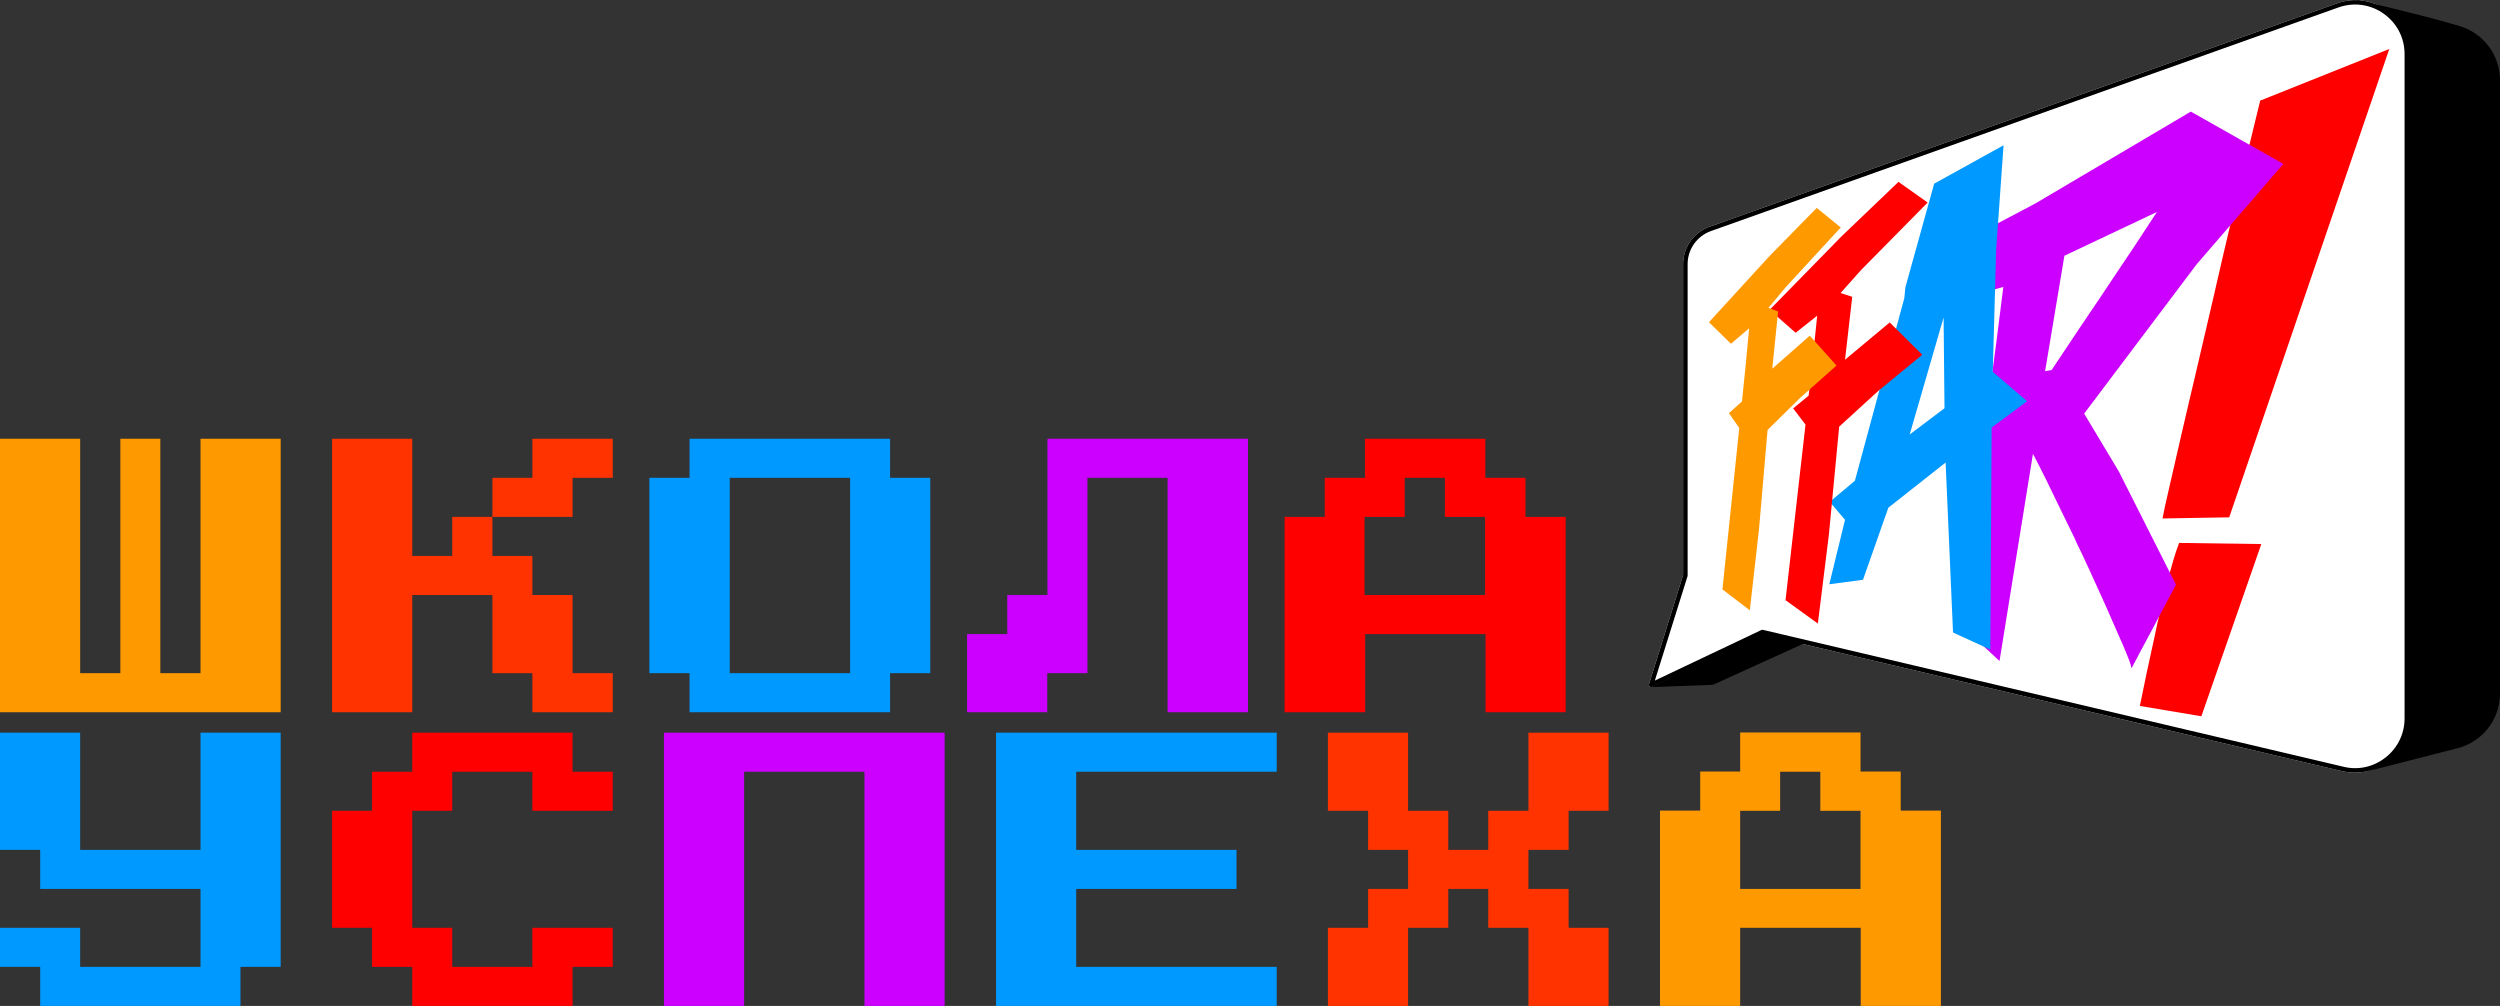
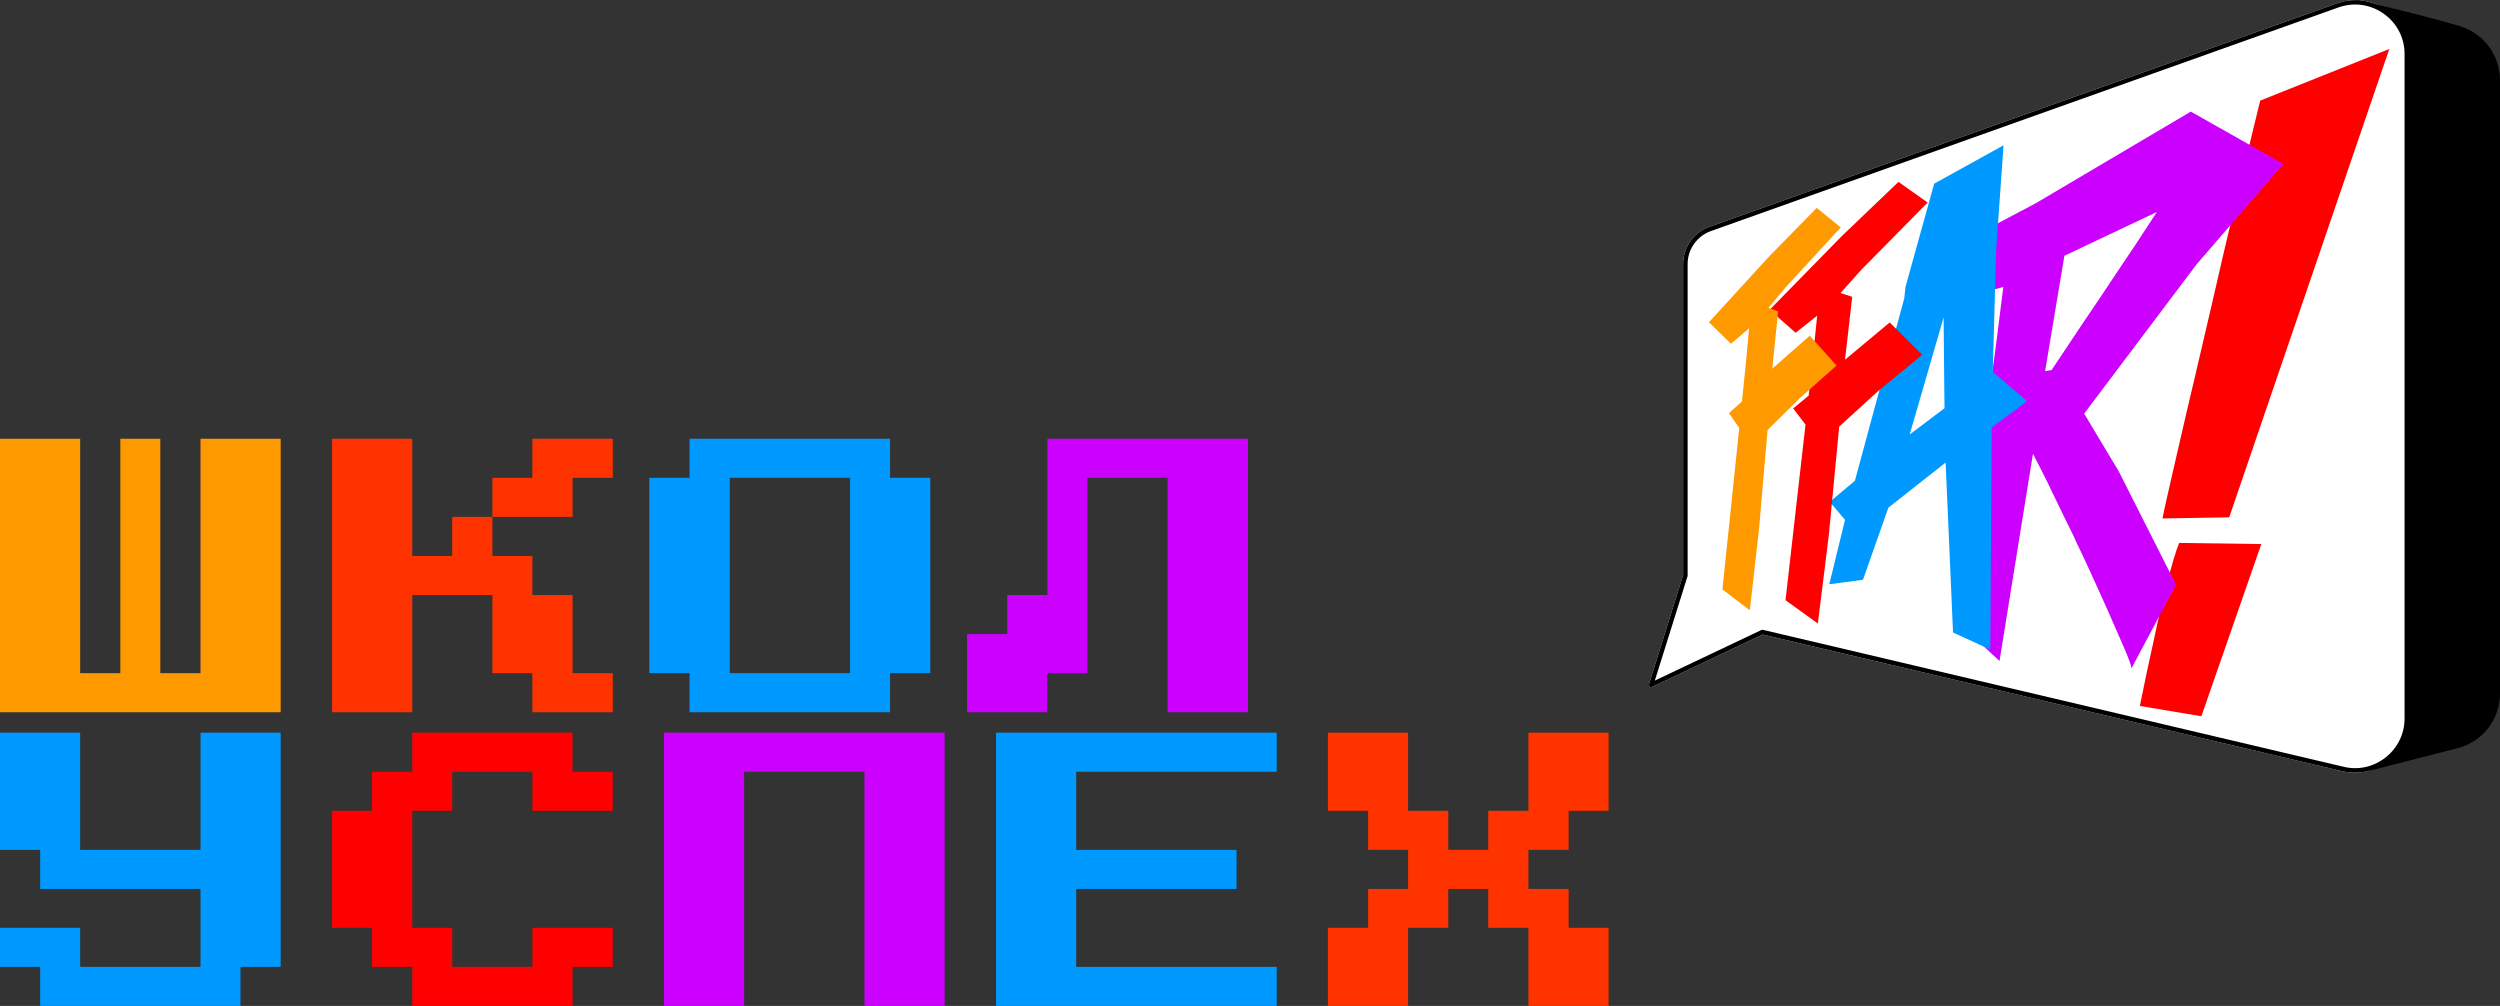
<svg xmlns="http://www.w3.org/2000/svg" x="0px" y="0px" viewBox="0 0 1113.4 448" style="enable-background:new 0 0 1113.4 448;" xml:space="preserve">
  <rect x="0" y="0" width="1113.4" height="448" fill="#333333" stroke="none" />
  <style type="text/css"> .st0{fill:#FF9900;} .st1{fill:#FF3300;} .st2{fill:#0099FF;} .st3{fill:#CC00FF;} .st4{fill:#FF0000;} .st5{fill:#FFFFFF;} </style>
  <g id="а_00000107569450979197637620000002458750138751216288_">
    <g>
-       <path class="st0" d="M739.3,448v-87h17.9v-17.4H775v-17.4h53.6v17.4h17.9v17.4h17.9v87h-35.7v-34.8H775V448H739.3z M775,395.9 h53.6v-34.8h-17.9v-17.4h-17.9v17.4H775V395.9z" />
-     </g>
+       </g>
  </g>
  <g id="х">
    <polygon class="st1" points="591.4,448 591.4,413.2 609.3,413.2 609.3,395.9 627.1,395.9 627.1,378.5 609.3,378.5 609.3,361.1 591.4,361.1 591.4,326.3 627.1,326.3 627.1,361.1 645,361.1 645,378.5 662.8,378.5 662.8,361.1 680.7,361.1 680.7,326.3 716.4,326.3 716.4,361.1 698.6,361.1 698.6,378.5 680.7,378.5 680.7,395.9 698.6,395.9 698.6,413.2 716.4,413.2 716.4,448 680.7,448 680.7,413.2 662.8,413.2 662.8,395.9 645,395.9 645,413.2 627.1,413.2 627.1,448 " />
  </g>
  <g id="е">
    <polygon class="st2" points="443.6,448 443.6,326.3 568.6,326.3 568.6,343.7 479.3,343.7 479.3,378.5 550.7,378.5 550.7,395.9 479.3,395.9 479.3,430.6 568.6,430.6 568.6,448 " />
  </g>
  <g id="п">
    <polygon class="st3" points="295.7,448 295.7,326.3 420.7,326.3 420.7,448 385,448 385,343.7 331.4,343.7 331.4,448 " />
  </g>
  <g id="с">
    <polygon class="st4" points="183.6,448 183.6,430.6 165.7,430.6 165.7,413.2 147.9,413.2 147.9,361.1 165.7,361.1 165.7,343.7 183.6,343.7 183.6,326.3 255,326.3 255,343.7 272.9,343.7 272.9,361.1 237.1,361.1 237.1,343.7 201.4,343.7 201.4,361.1 183.6,361.1 183.6,413.2 201.4,413.2 201.4,430.6 237.1,430.6 237.1,413.2 272.9,413.2 272.9,430.6 255,430.6 255,448 " />
  </g>
  <g id="у">
    <polygon class="st2" points="17.9,448 17.9,430.6 0,430.6 0,413.2 35.7,413.2 35.7,430.6 89.3,430.6 89.3,395.9 17.9,395.9 17.9,378.5 0,378.5 0,326.3 35.7,326.3 35.7,378.5 89.3,378.5 89.3,326.3 125,326.3 125,430.6 107.1,430.6 107.1,448 " />
  </g>
  <g id="а">
-     <path class="st4" d="M572.1,317.2v-87H590v-17.4h17.9v-17.4h53.6v17.4h17.9v17.4h17.9v87h-35.7v-34.8h-53.6v34.8H572.1z M607.8,265 h53.6v-34.8h-17.9v-17.4h-17.9v17.4h-17.9V265z" />
-   </g>
+     </g>
  <g id="л">
    <path class="st3" d="M430.7,317.2v-34.8h17.9V265h17.9v-69.6h89.3v121.8H520V212.8h-35.7v87h-17.9v17.4H430.7z" />
  </g>
  <g id="о">
    <path class="st2" d="M307.1,317.2v-17.4h-17.9v-87h17.9v-17.4h89.3v17.4h17.9v87h-17.9v17.4H307.1z M325,299.8h53.6v-87H325V299.8z " />
  </g>
  <g id="к">
    <polygon class="st1" points="201.4,230.2 219.3,230.2 219.3,247.6 237.1,247.6 237.1,265 255,265 255,299.8 272.9,299.8 272.9,317.2 237.1,317.2 237.1,299.8 219.3,299.8 219.3,265 183.6,265 183.6,317.2 147.9,317.2 147.9,195.4 183.6,195.4 183.6,247.6 201.4,247.6 " />
    <polygon class="st1" points="272.9,195.4 272.9,212.8 255,212.8 255,230.2 219.3,230.2 219.3,212.8 237.1,212.8 237.1,195.4 " />
  </g>
  <g id="ш">
    <polygon class="st0" points="0,317.2 0,195.4 35.7,195.4 35.7,299.8 53.6,299.8 53.6,195.4 71.4,195.4 71.4,299.8 89.3,299.8 89.3,195.4 125,195.4 125,317.2 " />
  </g>
  <g id="Layer_14">
    <g>
      <path class="st5" d="M1048.9,344.1c-1.8,0-3.7-0.2-5.6-0.6L785,282.6l-49.2,23.3c-0.4,0.2-0.8,0.1-1.1-0.1 c-0.3-0.3-0.4-0.7-0.3-1.1l15.2-48.6V117.6c0-7.4,4.7-14.1,11.7-16.6l279.5-99.5c7.5-2.7,15.4-1.6,21.9,3 c6.5,4.6,10.2,11.7,10.2,19.6v295.9c0,7.4-3.3,14.3-9.1,18.8C1059.4,342.3,1054.2,344.1,1048.9,344.1z" />
    </g>
    <g>
-       <path d="M735.4,306l27-1c0.3,0,0.6-0.1,0.9-0.2l41.1-18.7l-19.6-4.6L735.4,306z" />
-     </g>
+       </g>
    <g>
      <path d="M1095.4,11.6C1077.6,6.3,1050,0,1049.4,0l3,1.4c10.7,1.7,19.5,10.9,19.5,22.8v295.9c0,10.4-7.5,20.9-19.5,23.9l41.4-10.6 c11.5-2.6,19.6-12.8,19.6-24.5V35.7C1113.4,24.6,1106.1,14.8,1095.4,11.6z" />
    </g>
    <g>
      <path d="M1048.9,344.1c-1.8,0-3.7-0.2-5.6-0.6L785,282.6l-49.2,23.3c-0.4,0.2-0.8,0.1-1.1-0.1c-0.3-0.3-0.4-0.7-0.3-1.1l15.2-48.6 V117.6c0-7.4,4.7-14.1,11.7-16.6l279.5-99.5c7.5-2.7,15.4-1.6,21.9,3c6.5,4.6,10.2,11.7,10.2,19.6v295.9c0,7.4-3.3,14.3-9.1,18.8 C1059.4,342.3,1054.2,344.1,1048.9,344.1z M784.9,280.5c0.1,0,0.2,0,0.2,0l258.7,61c6.6,1.6,13.4,0,18.7-4.2s8.4-10.5,8.4-17.3 V24.1c0-7.3-3.4-13.8-9.3-18c-5.9-4.2-13.3-5.2-20.1-2.8L762,102.9c-6.2,2.2-10.4,8.1-10.4,14.7v138.6c0,0.1,0,0.2,0,0.3 L737,303.1l47.4-22.5C784.6,280.5,784.7,280.5,784.9,280.5z" />
    </g>
  </g>
  <g id="Layer_15">
    <g>
      <path class="st4" d="M953,314.4c2.1-10.4,4.2-20.3,6.3-29.7c1.7-8.2,3.6-16.3,5.7-24.5c2.1-8.2,3.9-14.4,5.5-18.4l36.6,0.5 L980.4,319L953,314.4z M963.1,230.9c0.4-2.3,1.3-6.4,2.7-12.5c1.4-6.1,3.1-13.5,5.1-22.2c2-8.8,4.3-18.5,6.8-29.1 c2.5-10.7,5-21.6,7.6-32.6c6-26.4,13.1-56.2,21.3-89.7l57.5-23l-71.3,208.6L963.1,230.9z" />
      <path class="st3" d="M978.3,117.7l-50.1,66.5l15.4,25.7l25.5,50.5l-19.8,37.2c-0.2-1.4-1.4-4.7-3.7-10c-2.3-5.2-4.8-10.9-7.5-17.1 c-2.7-6.1-5.4-11.9-7.9-17.4c-2.5-5.5-4.3-9.2-5.3-11.2c-0.5-1.3-1.5-3.4-2.9-6.2c-1.4-2.8-3-6.1-4.8-9.8 c-1.8-3.7-3.7-7.6-5.7-11.8c-2-4.1-4.1-8.1-6.1-12l-14.9,92.3l-18-16.8l16.7-126l3-23.8l-6.6,1.8l-14.5-20.3l35.4-18.7l69.2-40.9 l41.2,23.3L978.3,117.7z M913.7,164.8c3.7-5.6,8.1-12.1,13.2-19.8c5.3-7.8,10.4-15.4,15.3-22.8c6-8.8,12.1-18.1,18.4-27.8 l-41.2,19.5l-8.6,51.4L913.7,164.8z" />
      <path class="st2" d="M887,190.4l-0.6,98.9l-16.6-7.6l-3.3-75.7l-25.5,20.1l-11.3,32.1l-15,2l7-28.7l-6.8-8l11.2-9.4l22-81.3 l0.5-4.9l12.8-46.1l30.9-17.1l-3.3,46.6l-1.5,54.3l15.3,13.1L887,190.4z M866,181.8l-0.4-40.4l-15.1,52.1L866,181.8z" />
      <path class="st4" d="M841.6,143.6l14.5,14.4l-19.6,16.1L819.1,190l-4.6,48.2l-4.9,39.5l-14.4-10.4l8.9-78.2l-5.5-7.2l6.9-5.7 l2-18.1l1.8-17.5l-9.6,7.6l-11.6-10.2l32.1-32.8l25.3-24.2l13,9.2l-29.6,30l-9.2,10.3l5.2,1.7l-3.2,28L841.6,143.6z" />
      <path class="st0" d="M806,149.5l11.9,13.3l-16.2,14.4l-14.5,14.3l-3.8,44.1l-4.1,36.2l-12.2-9.3l7.5-71.9L770,184l5.8-5.2 l1.7-16.6l1.5-16l-8.1,6.9l-9.8-9.6l27-29.5l21-21.4l10.7,8.7l-24.5,26.6l-7.7,9.2l4.3,1.6l-2.6,25.5L806,149.5z" />
    </g>
  </g>
</svg>